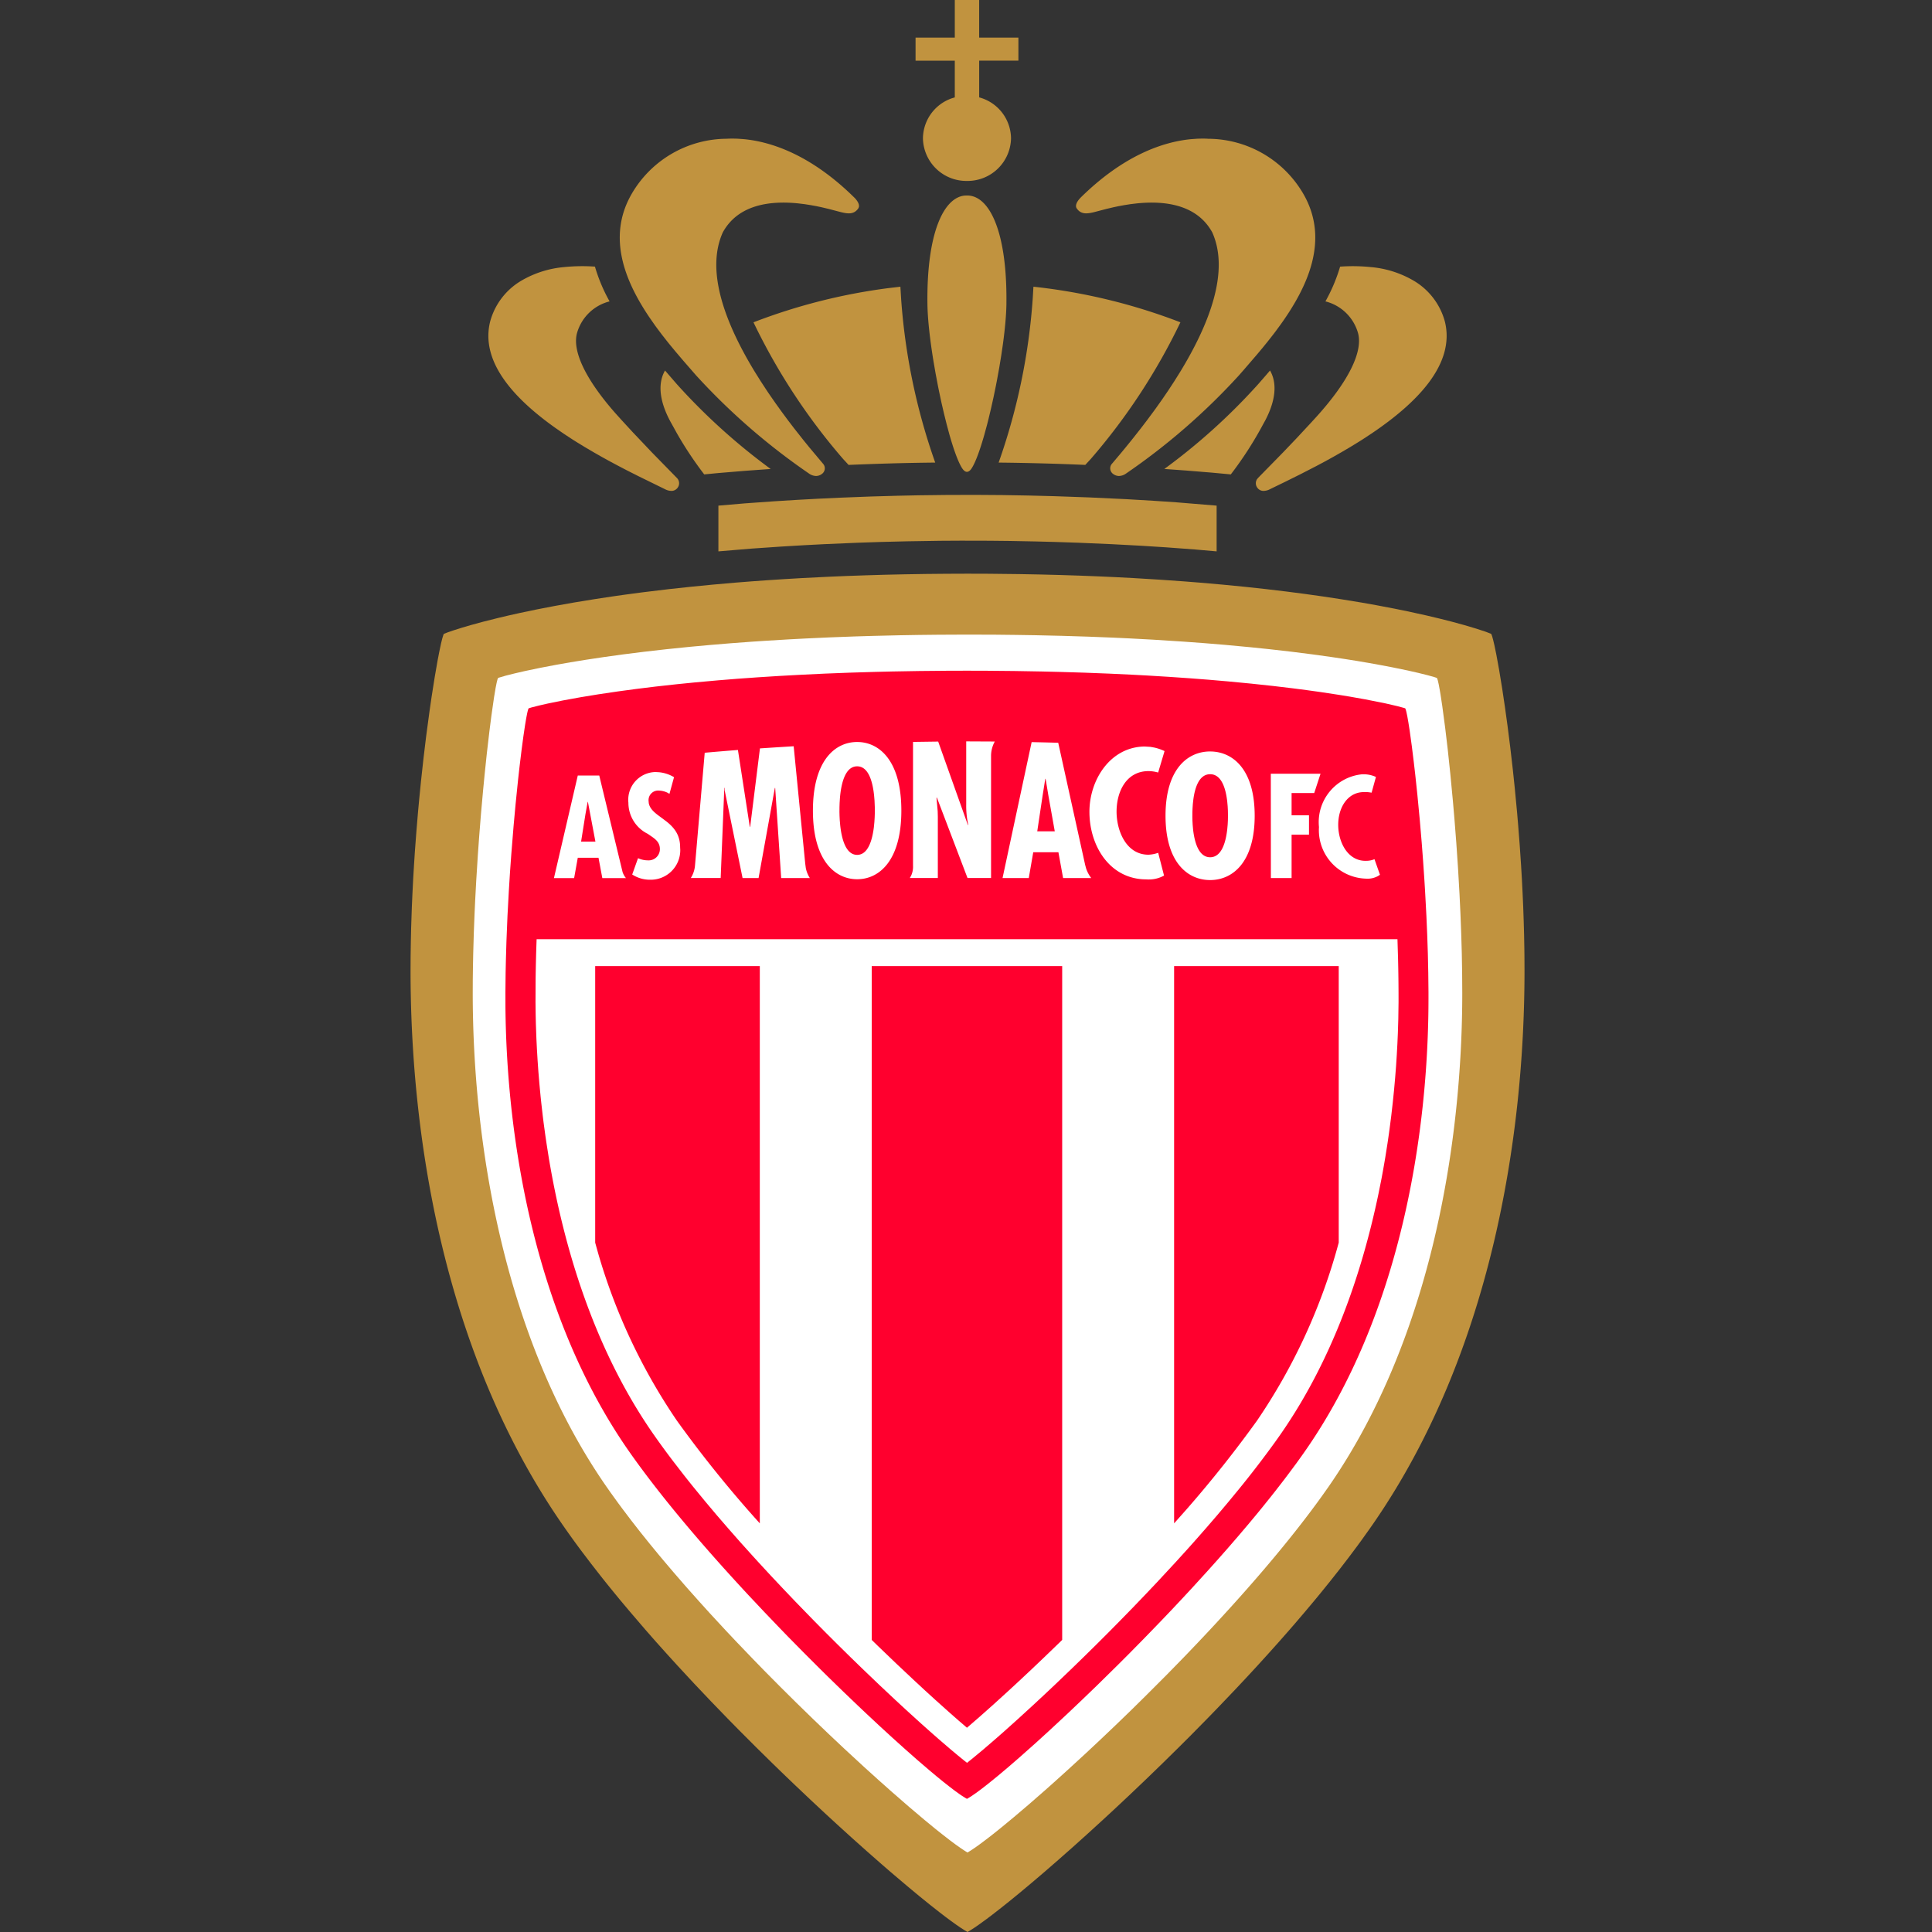
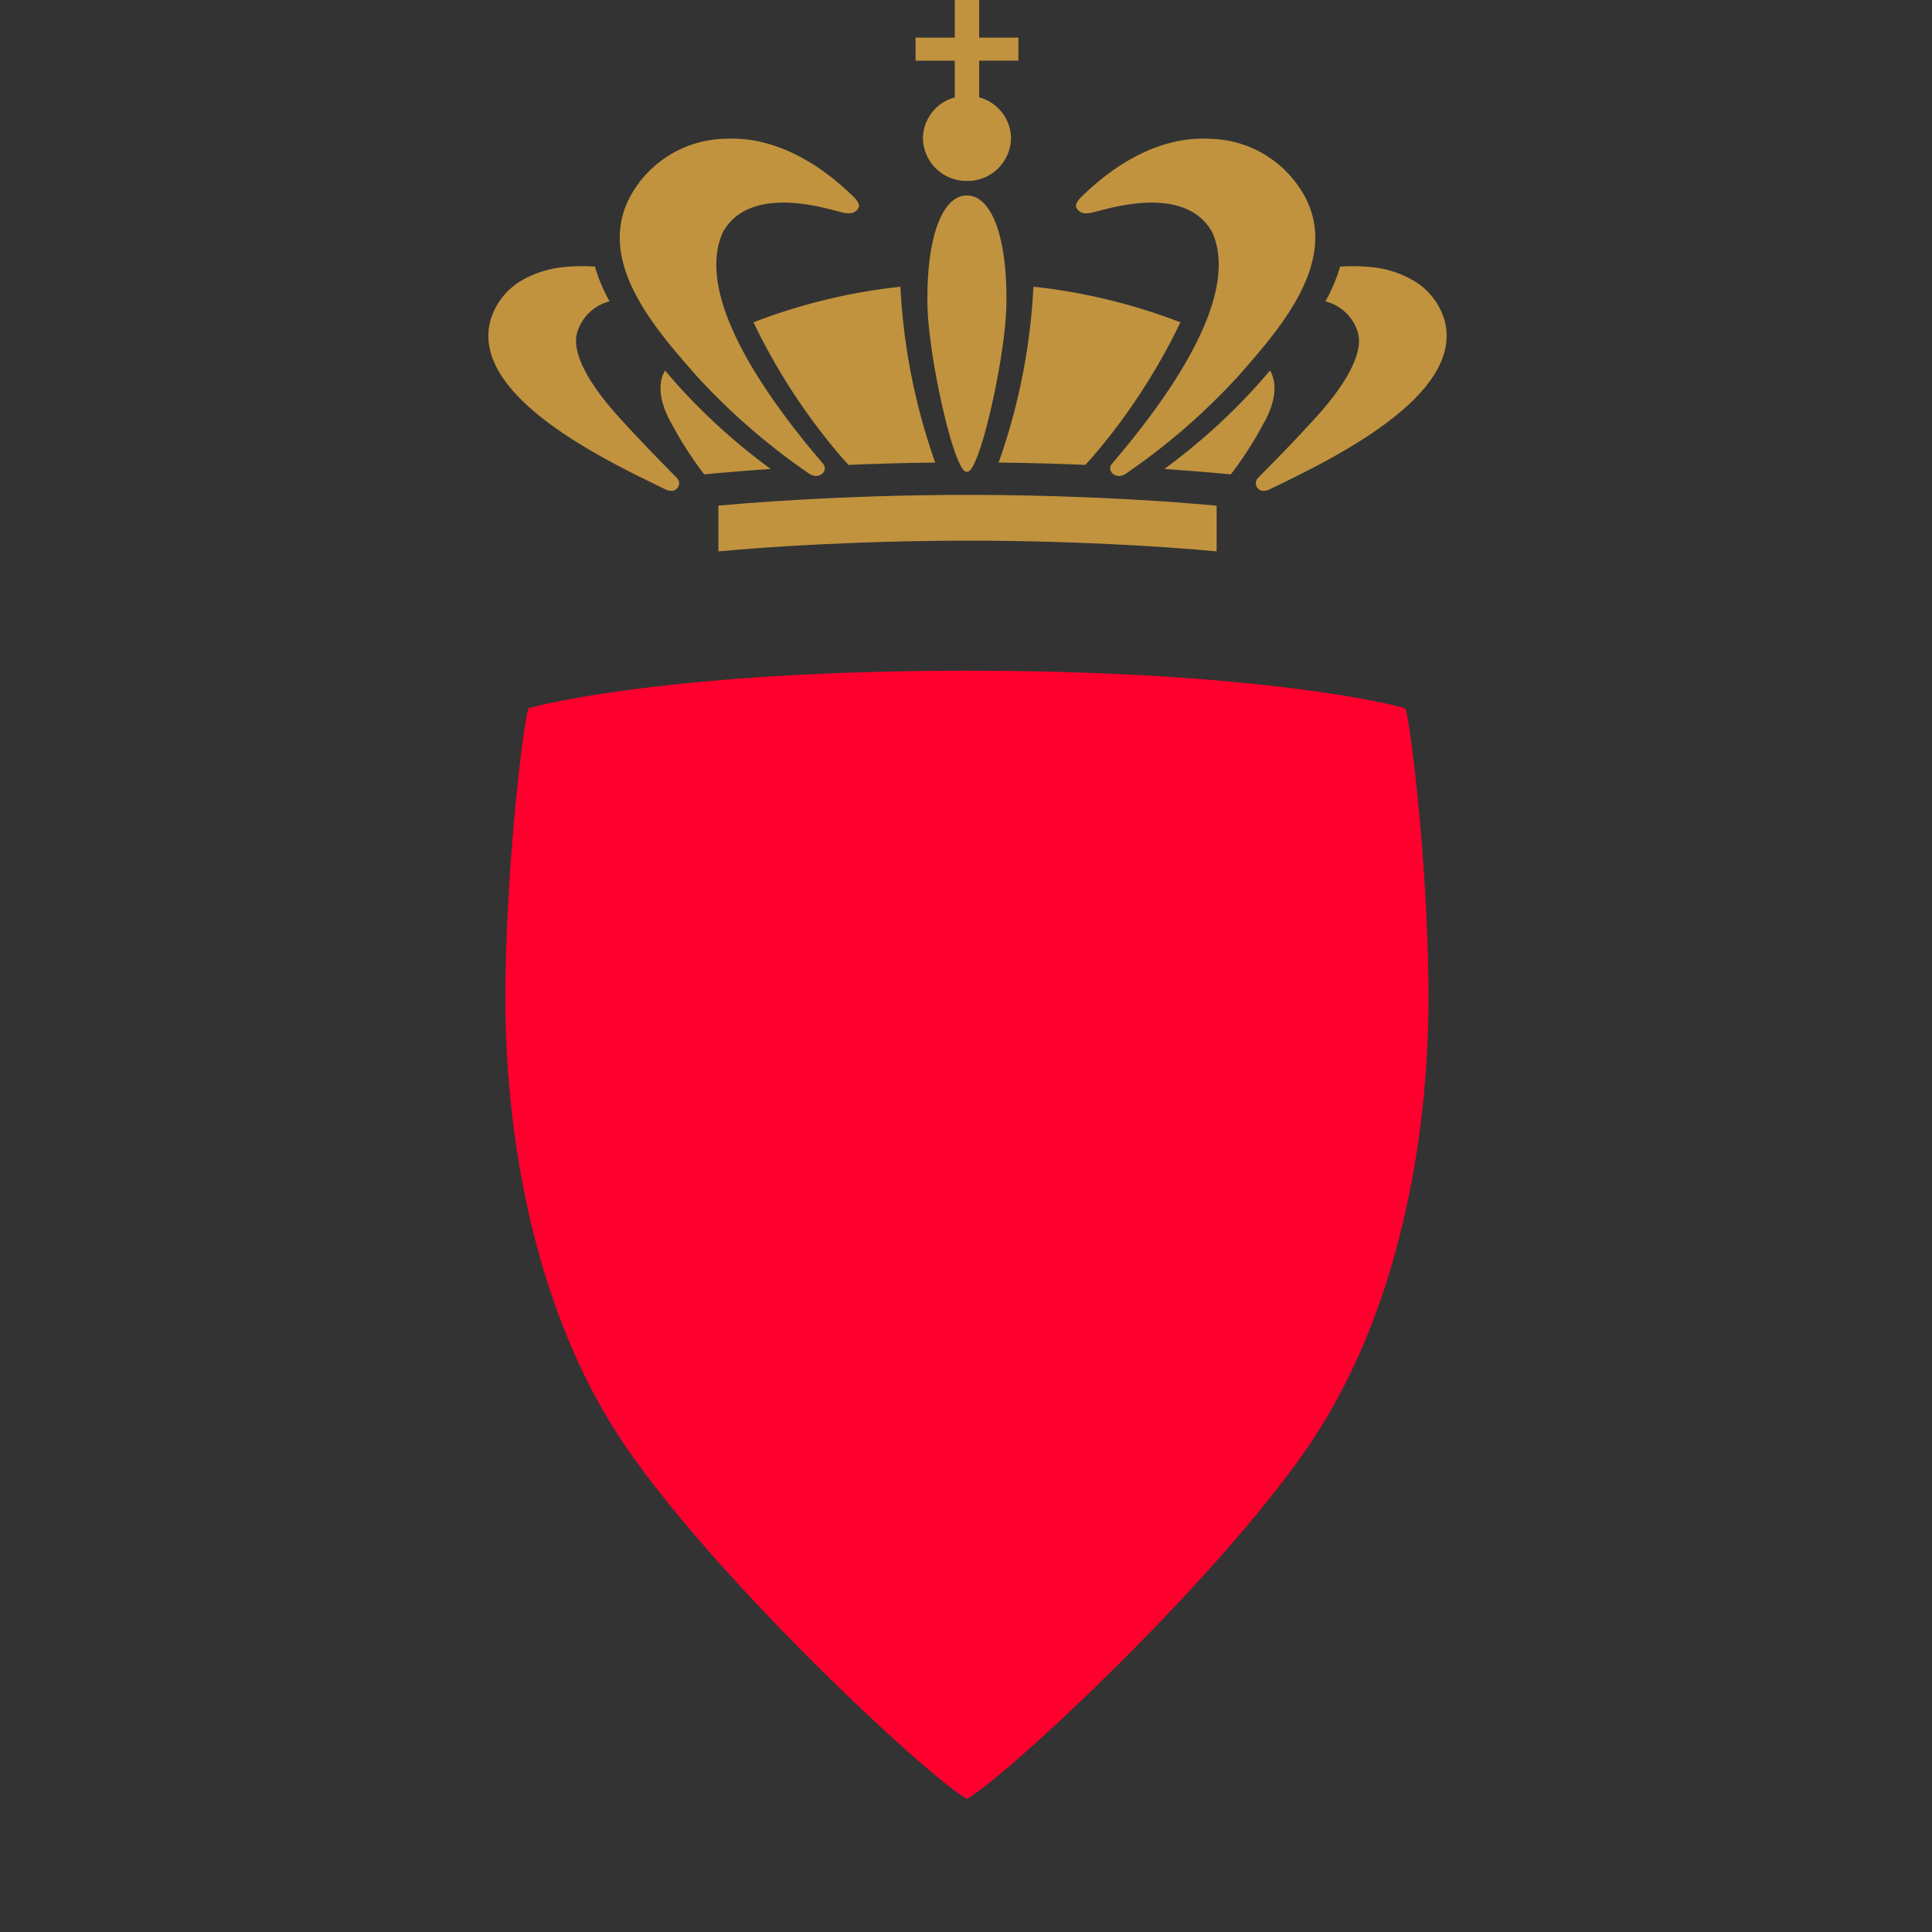
<svg xmlns="http://www.w3.org/2000/svg" width="400px" height="400px">
  <rect width="100%" height="100%" fill="#333333" stroke="none" />
  <g fill="none" fill-rule="nonzero">
    <g fill="#C1933F">
      <path d="M202.726 0v7.784h8.123v4.771h-8.12v7.607a8.872 8.872 0 0 1 6.592 8.476 8.995 8.995 0 0 1-9.117 8.822 8.991 8.991 0 0 1-9.118-8.822 8.865 8.865 0 0 1 5.993-8.288l.602-.188V12.56h-8.123V7.784h8.123V0h5.045ZM186.416 59.359l.151 2.475a128.663 128.663 0 0 0 7.06 33.939c-6.346.058-12.198.245-17.946.48l-.155-.181-.951-1.027a127.387 127.387 0 0 1-18.573-28.314 120.378 120.378 0 0 1 28.029-7.091l2.385-.281ZM213.962 59.359a120.488 120.488 0 0 1 30.429 7.372 127.398 127.398 0 0 1-18.577 28.314l-.951 1.027-.159.18a548.714 548.714 0 0 0-17.946-.479 128.663 128.663 0 0 0 7.056-33.939l.148-2.475ZM200.258 40.476c4.443 0 8.115 7.03 8.115 21.347l-.007 1.211c-.036 2.263-.303 5.132-.728 8.249l-.35 2.378-.4 2.436-.447 2.462-.238 1.232-.5 2.436-.53 2.378-.548 2.285-.281 1.1-.566 2.082c-.854 2.998-1.719 5.402-2.486 6.692-.382.67-.764.926-1.103.926-.339 0-.72-.27-1.124-.966-.768-1.311-1.633-3.719-2.487-6.717l-.562-2.083-.555-2.223-.54-2.332-.512-2.403c-.083-.408-.165-.817-.245-1.225l-.465-2.451-.422-2.45c-.731-4.458-1.214-8.7-1.26-11.806-.206-14.724 3.34-22.151 7.736-22.544l.505-.014ZM262.946 76.713c1.506 2.617 1.189 6.202-1.01 10.364l-.432.786a75.46 75.46 0 0 1-6.68 10.357l-3.846-.36-5.427-.444-4.486-.324a126.418 126.418 0 0 0 19.027-17.11h.003l.454-.505 1.579-1.812.814-.952h.004ZM137.685 76.713l2.392 2.76.454.505a127.39 127.39 0 0 0 19.027 17.117l-5.279.382-5.636.469-2.84.274a75.531 75.531 0 0 1-5.682-8.555l-.995-1.802c-2.584-4.494-3.045-8.371-1.441-11.15Z" />
      <path d="M151.677 28.696c.372 0 .757.01 1.154.028l1.225.09c5.68.552 13.456 3.208 21.946 11.244l.947.915c.148.155 1.064 1.1.873 1.895l-.109.26c-.872 1.261-2.046 1.171-3.546.807l-2.594-.677-1.442-.343-1.091-.23-1.186-.216-1.258-.198-1.319-.159c-5.596-.573-12.392.108-15.628 6-3.63 8.061.583 18.955 6.645 28.897l1.196 1.91 1.232 1.881c.206.314.415.62.627.93l1.269 1.823 1.28 1.78 1.282 1.73 1.276 1.669 1.88 2.382 1.219 1.502 2.944 3.51a1.43 1.43 0 0 1-.335 2 2.029 2.029 0 0 1-1.19.422 2.667 2.667 0 0 1-1.318-.397 134.623 134.623 0 0 1-23.557-20.454l-2.63-3.02-1.651-1.942-1.106-1.34a108.51 108.51 0 0 1-.552-.685l-1.099-1.398-1.074-1.43c-.18-.242-.353-.484-.526-.729l-1.027-1.477c-5.193-7.697-8.573-16.512-3.895-25.103a22.876 22.876 0 0 1 19.95-11.845c.388-.032.778-.032 1.188-.032ZM248.946 28.696c.414 0 .803 0 1.193.036a22.883 22.883 0 0 1 19.95 11.841c4.98 9.146.828 18.544-4.923 26.58l-1.063 1.449-.541.71-1.095 1.394-1.107 1.363-1.106 1.322-2.7 3.135-1.026 1.171a134.602 134.602 0 0 1-23.553 20.454 2.685 2.685 0 0 1-1.323.397 2.029 2.029 0 0 1-1.189-.422 1.434 1.434 0 0 1-.339-2l1.766-2.09 1.175-1.42 1.218-1.502 1.88-2.382 1.28-1.673 1.283-1.73c.216-.288.429-.583.641-.879l1.276-1.801 1.261-1.849 1.23-1.881 1.196-1.91c6.064-9.939 10.28-20.836 6.652-28.9-3.236-5.885-10.033-6.57-15.629-5.997l-1.319.158-1.261.198-1.182.217-1.092.23-1.441.342-2.595.678c-1.37.328-2.465.432-3.308-.494l-.245-.313c-.36-.588.08-1.323.432-1.773l.26-.303.072-.08c8.857-8.756 17.005-11.585 22.893-12.158l1.226-.09a27.67 27.67 0 0 1 1.153-.028ZM283.933 55.308a21.192 21.192 0 0 1 8.591 2.71 14.083 14.083 0 0 1 6.63 8.587c2.152 8.772-5.733 16.782-15.206 23.16l-1.737 1.143c-.289.188-.584.371-.876.555l-1.77 1.085-1.776 1.045-1.77 1.009-1.754.965-1.73.923-3.33 1.712-3.084 1.531-3.377 1.64a2.847 2.847 0 0 1-1.265.26 1.546 1.546 0 0 1-1.157-.65 1.539 1.539 0 0 1-.072-1.765l.249-.3 5.131-5.239 2.754-2.883 2.983-3.207 1.218-1.333c6.606-7.305 9.791-13.636 8.505-17.55a9.395 9.395 0 0 0-6.674-6.306 34.84 34.84 0 0 0 3.038-7.196c2.16-.155 4.33-.119 6.483.108l-.004-.004ZM116.69 55.308a37.496 37.496 0 0 1 6.487-.108 34.53 34.53 0 0 0 3.03 7.2 9.384 9.384 0 0 0-6.666 6.306c-1.24 3.762 1.657 9.762 7.754 16.714l1.355 1.506 2.408 2.616 3.924 4.137 5.171 5.287c.544.547.602 1.405.137 2.018a1.55 1.55 0 0 1-1.16.648 2.832 2.832 0 0 1-1.262-.259l-5.657-2.771-2.44-1.233-1.686-.879-1.73-.922-1.751-.966-1.773-1.01-1.773-1.044-1.766-1.081c-.295-.185-.59-.371-.883-.559l-1.737-1.142-1.7-1.179c-8.686-6.173-15.522-13.74-13.5-21.982a14.061 14.061 0 0 1 6.63-8.587 21.146 21.146 0 0 1 8.588-2.71ZM251.89 104.685v9.47l-4.44-.389-6.01-.447-5.218-.332-6.087-.324-6.857-.296-4.955-.165-3.903-.101-5.427-.105-4.224-.043-5.801-.014-4.307.025-6.904.108-5.251.13-4.973.166-6.89.295-4.17.216-4.684.278-6.162.421-6.89.577v-9.47l5.438-.465 6.072-.433 4.764-.295 4.292-.234 4.685-.22 6.349-.245 5.44-.155 4.26-.09 5.907-.072 5.932-.017 5.672.04 5.463.094 5.218.133 7.315.259 7.64.361 5.679.335 4.775.324z" />
    </g>
-     <path fill="#C1933F" d="m195.904 118.793 4.411-.017 4.407.014 6.422.072 4.159.079 4.064.104 3.964.127 3.867.15 3.773.17 3.676.191 5.333.325 5.124.36 3.298.26 4.77.418 4.563.446 4.353.473 4.151.493 3.946.512 3.741.526 3.542.537 4.415.72 3.08.548 3.803.725 2.63.537 3.95.865 2.782.663 2.45.62 2.602.71 2.454.73 1.96.642 1.118.433c.04.048.07.103.093.162l.12.324.215.771.26 1.103.403 1.96.58 3.179.642 3.924.54 3.625.556 4.018.554 4.375.541 4.692.39 3.705.49 5.16.226 2.663.317 4.086.282 4.18.169 2.837.144 2.86.13 2.891.1 2.912.084 2.93.054 2.94.018 1.474.014 2.951c0 34.433-6.9 79.052-31.186 114.317l-.828 1.19-1.716 2.406-.886 1.211-1.824 2.436-1.888 2.454-1.953 2.469-2.01 2.483-1.024 1.243-2.087 2.49-2.133 2.497-1.081 1.247-2.191 2.494-2.227 2.486-2.252 2.48-2.282 2.468-2.299 2.45-3.477 3.644-2.328 2.4-3.496 3.55-2.331 2.324-3.478 3.423-3.445 3.333-3.394 3.233-3.326 3.117-2.177 2.01-3.185 2.909-3.078 2.764-2.955 2.609-2.814 2.447-2.663 2.27-2.49 2.08-2.307 1.884-1.427 1.139-1.96 1.527-1.182.894-1.571 1.139-.908.627-.793.508-.667.4-.667-.396-.792-.508-.908-.624-1.02-.735-1.132-.84-1.232-.944-2.033-1.6-2.241-1.816-2.429-2.018-3.513-2.98-1.86-1.611-2.912-2.559-3.037-2.71-3.15-2.86-2.159-1.983-3.3-3.077-3.373-3.193-2.281-2.187-2.303-2.235-3.478-3.423-3.495-3.5-2.332-2.374-3.488-3.607-3.467-3.658-3.427-3.697-2.255-2.48-2.228-2.486-2.19-2.493-3.211-3.748-2.09-2.487-2.033-2.486c-.67-.829-1.333-1.658-1.982-2.48l-1.92-2.464-1.86-2.447a188.065 188.065 0 0 1-4.331-6.025C91.897 279.979 85 235.388 85 200.952l.014-2.955.044-2.94.065-2.938.147-4.374.13-2.89.144-2.865.17-2.833.18-2.796.31-4.123.335-4.014.241-2.61.375-3.8.53-4.837.547-4.54.696-5.19.41-2.836.66-4.198.606-3.485.331-1.718.386-1.824.245-.994.202-.656a.991.991 0 0 1 .151-.31l.735-.289 1.103-.385 1.975-.624 1.715-.504 2.602-.71 3.117-.782 2.119-.5 2.306-.516 3.373-.706 3.719-.721 4.061-.728 4.415-.724 3.542-.537 2.472-.353 3.877-.516 5.489-.663 4.356-.468 4.563-.45 4.767-.419 3.298-.26 3.394-.244 3.485-.227 3.578-.213 5.55-.277 3.82-.162 3.917-.137 4.014-.12 4.108-.09 4.21-.068 4.305-.04Z" />
-     <path fill="#FFF" d="m206.434 131.409-6.126-.022-6.126.029-3.968.043-3.874.065-5.636.133-3.64.109-5.29.198-5.08.234-3.276.173-4.739.285-3.048.201-4.4.328-4.202.35-4 .364-5.027.512-4.674.533-4.324.544-3.982.551-3.64.548-3.301.537-2.962.523-3.236.616-3.204.67-2.108.487-1.867.468-1.463.429-.108.043-.04.061-.097.253-.173.692-.209 1.052-.324 1.924-.562 3.917-.41 3.229-.541 4.649-.433 4.144-.324 3.333-.422 4.7-.396 4.947-.274 3.849-.332 5.272-.216 4.036-.126 2.717-.159 4.1-.118 4.12-.055 2.742-.036 2.739-.01 2.717c0 30.284 6.13 71.228 27.7 102.27l.804 1.146 1.665 2.306.865 1.164 1.78 2.35 1.849 2.37 1.913 2.386 1.975 2.404 1.009 1.204 2.05 2.414 2.098 2.422c.35.403.706.807 1.063 1.21l2.155 2.418 2.183 2.415 3.327 3.596 2.245 2.379 3.387 3.531 2.26 2.324 3.394 3.424 3.373 3.344 3.337 3.25 3.28 3.143 3.206 3.02 4.13 3.812 2.966 2.681 2.829 2.516 3.531 3.07 3.215 2.72 2.176 1.788 1.334 1.063 1.801 1.398 1.067.793.948.674.829.555c.252.162.483.306.695.432l.656-.407.771-.515.883-.62 1.514-1.132 1.138-.875 1.874-1.496 2.8-2.313 3.114-2.645 3.387-2.959 1.78-1.585 2.779-2.509 3.87-3.553 3.002-2.814 3.077-2.926 3.135-3.027 3.172-3.125 4.273-4.277 3.211-3.287 1.07-1.106 2.253-2.36c9.448-9.957 18.555-20.443 25.52-30.126l1.46-2.062c21.567-31.063 27.694-72.01 27.694-102.27l-.026-4.086-.072-4.108-.122-4.12-.159-4.1-.194-4.072-.307-5.333-.353-5.193-.39-5.006-.309-3.596-.537-5.65-.54-5.128-.537-4.52-.599-4.486-.356-2.35-.163-.961-.216-1.168-.19-.818-.105-.335a.523.523 0 0 0-.087-.166l-.562-.19-1.272-.354-1.982-.494-2.213-.504-3.326-.685-3.34-.63-3.86-.667-2.573-.407-2.76-.411-3.982-.552-4.324-.547-4.678-.534-3.733-.385-5.294-.494-4.198-.346-4.404-.324-6.183-.397-4.88-.263-3.362-.158-5.221-.206-5.427-.169-5.637-.13-3.873-.06-3.964-.044h-.004Z" />
    <path fill="#FF002E" d="m196.193 138.872 4-.01 4.007.01 5.823.054 5.611.097 3.622.087 5.254.158 5.045.195 4.836.227 3.106.166 4.487.274 4.284.295 4.076.314 3.874.335 4.85.465 4.494.482 4.14.494 2.876.375 2.681.371 4.036.613 2.162.353 3.182.566 4.008.792 2.688.62 1.398.379.195.072.04.057.093.253.112.418.198.937.223 1.279.253 1.607.464 3.351.397 3.218.313 2.703.418 3.942.516 5.402.393 4.638.277 3.636.256 3.74.158 2.545.278 5.182.17 3.938.133 3.964.086 3.964.043 3.95v1.308c0 27.863-5.737 65.585-25.809 94.112-.515.731-1.045 1.47-1.585 2.216l-1.672 2.248-.862 1.14-1.78 2.298-.915 1.16-1.881 2.336c-.319.392-.638.784-.959 1.175l-1.967 2.36-2.015 2.371-2.057 2.378-2.098 2.382-2.13 2.379-3.243 3.556-2.187 2.354-2.198 2.338-2.206 2.31-3.308 3.416-3.29 3.341-2.176 2.173-4.278 4.209-3.124 3.009-3.027 2.876-3.856 3.585-2.732 2.487-3.387 3.009-2.332 2.018-2.122 1.784-1.9 1.542-1.13.886-.523.397-.959.706-.836.577c-.327.22-.664.425-1.009.616l-.324-.184-.771-.49a27.787 27.787 0 0 1-.436-.3l-.988-.709-1.117-.854-1.254-.987-1.37-1.118-1.488-1.246-2.648-2.27v-.004l-2.461-2.173-2.631-2.368-2.775-2.547-2.904-2.718-1.496-1.416-3.063-2.933-3.146-3.063-1.596-1.578-3.233-3.23-3.268-3.315-1.64-1.693-3.279-3.424-3.272-3.477c-9.225-9.914-18.069-20.278-24.584-29.535-19.69-27.972-25.575-64.725-25.805-92.397l-.004-3.023.04-3.946.057-2.645.116-3.964.216-5.261.281-5.179.238-3.801.267-3.709.479-5.913.407-4.436.519-5.092.313-2.778.404-3.334.382-2.868.35-2.35.234-1.394.205-1.053.12-.504.1-.335a.497.497 0 0 1 .087-.166l.569-.18 1.575-.4 1.733-.396 3.287-.67 3.632-.66 3.607-.591 4.144-.613 3.705-.5 4.05-.498 4.407-.486 3.536-.354 5.03-.454 4.007-.324 4.217-.3 4.418-.28 4.627-.252 4.836-.231 5.045-.195 5.254-.158 3.621-.087 5.611-.097 5.824-.054Z" />
-     <path fill="#FFF" d="M289.328 194.454H111.1c-.1 2.726-.169 5.453-.206 8.18l-.021 4.861.032 2.577.043 1.884.109 3.064.108 2.183.137 2.3.169 2.403.209 2.5.245 2.592.14 1.326.31 2.72.173 1.388.386 2.829.213 1.438.46 2.926c3.028 18.223 9.277 39.683 21.968 57.722a167.44 167.44 0 0 0 3.914 5.337l2.108 2.725c.717.911 1.449 1.83 2.195 2.75l2.274 2.77 2.342 2.782 2.407 2.786 2.45 2.785 2.498 2.775 1.261 1.384 2.537 2.75 2.559 2.72 2.558 2.685 3.838 3.95 2.54 2.569 2.516 2.508 2.48 2.44 2.435 2.367 3.55 3.398 3.394 3.186 2.162 2 3.063 2.785 1.918 1.709 1.794 1.578 2.461 2.115 1.467 1.225 1.315 1.074.602.476 1.24-.995 2.144-1.78 2.458-2.115 1.798-1.578 2.908-2.61 3.139-2.872 2.205-2.05 2.281-2.148 3.546-3.398 2.436-2.368 2.48-2.44 2.515-2.507 2.537-2.57 2.558-2.62 2.559-2.666 2.562-2.703 3.816-4.115 2.512-2.768 1.243-1.39 2.454-2.786 2.404-2.786 2.342-2.782 2.278-2.77a209.081 209.081 0 0 0 7.286-9.493l.937-1.319c10.973-15.607 17.124-33.773 20.548-50.187l.612-3.056c.289-1.513.552-3.016.8-4.494l.462-2.922c.144-.966.28-1.92.41-2.865l.36-2.793.31-2.713.271-2.638.227-2.544.191-2.45.151-2.354.123-2.241.094-2.13.093-2.966.05-3.499v-.789c0-2.703-.032-5.441-.1-8.166l-.123-4.086h-.003Z" />
    <g fill="#FF002E">
-       <path d="M123.227 200.018h34.083v115.376a245.963 245.963 0 0 1-17.168-21.265 121.297 121.297 0 0 1-16.27-34.54l-.645-2.31v-57.261ZM277.17 200.018v57.254a121.344 121.344 0 0 1-16.916 36.854 246.45 246.45 0 0 1-14.573 18.346l-2.595 2.922V200.018h34.083ZM219.915 200.018V339.53l-1.301 1.26-2.551 2.459-2.476 2.353-2.385 2.238-2.289 2.119-3.214 2.923-2.919 2.594-2.58 2.234-1.683-1.445-1.838-1.614-3.027-2.71-2.173-1.982-2.284-2.12-3.618-3.401-3.799-3.643-1.297-1.265V200.018z" />
-     </g>
+       </g>
    <g fill="#FFF">
-       <path d="m205.962 153.524-5.917-.029v13.074a18.457 18.457 0 0 0 .22 3.153l.194 1.035-.064.064-6.155-17.286-5.208.072v25.622c.04.72-.1 1.437-.403 2.086l-.26.472h5.798v-12.685l-.028-1.135-.245-2.789.072-.065 6.35 16.674h4.871v-25.37a6.183 6.183 0 0 1 .775-2.893ZM273.404 160.187h-10.297l.015 21.6h4.288v-8.973h3.604V168.8h-3.604v-4.605h4.685zM213.59 153.647l-6.024 28.143h5.43l.927-5.344h5.21l.97 5.344h5.82a6.89 6.89 0 0 1-1.06-2.006l-.195-.721-5.574-25.283-2.747-.072-2.756-.061Zm2.822 7.603h.069v.004l.584 3.492 1.316 7.377h-3.63l1.106-7.377.555-3.496ZM164.322 154.504l-3.51.217-3.473.227-2.022 16.23h-.08l-2.457-15.903c-2.313.18-4.612.372-6.876.573l-2.018 23.424a5.803 5.803 0 0 1-.594 2.043l-.263.469h6.18l.75-18.66h.072v.487l3.711 18.183h3.312l3.37-18.66h.071l1.24 18.66h5.935a6.061 6.061 0 0 1-.836-2.079l-.122-.926-2.39-24.285ZM119.623 160.566l-4.936 21.235h4.18l.756-4.215h4.29l.792 4.215h4.89a3.942 3.942 0 0 1-.696-1.25l-4.829-19.985h-4.447Zm2.047 5.451h.05l1.557 8.236h-2.97l.902-5.67.461-2.566ZM282.56 160.31l-.598.003c-5.462.564-9.437 5.445-8.883 10.908l-.018.375a10.043 10.043 0 0 0 9.766 10.317 4.446 4.446 0 0 0 2.45-.526l.433-.27-1.139-3.23a4.445 4.445 0 0 1-1.7.336c-3.662.115-5.687-3.553-5.803-7.142-.115-3.878 1.968-7.085 5.29-7.085a6.38 6.38 0 0 1 1.081.036l.537.08.898-3.251a6.119 6.119 0 0 0-2.314-.552ZM177.464 153.618v.003c-4.598 0-9.156 3.871-9.156 14.21 0 10.342 4.574 14.205 9.16 14.205 4.588 0 9.147-3.874 9.147-14.205 0-10.015-4.278-13.96-8.718-14.198l-.433-.015Zm0 5.041c2.379 0 3.219 3.247 3.51 6.05l.087 1.025.057 1.358v1.387l-.028.8-.058.915-.097.995c-.324 2.713-1.197 5.802-3.47 5.802-2.379 0-3.221-3.376-3.513-6.17l-.088-1.009-.046-.915-.018-.763.007-1.039.03-.88.063-.986c.242-2.901 1.035-6.57 3.564-6.57ZM236.978 154.558c-7.092.08-11.423 6.88-11.423 13.517 0 6.844 3.946 13.546 11.077 13.972l.721.021a6.564 6.564 0 0 0 3.081-.508l.57-.277-1.215-4.721a6.652 6.652 0 0 1-2.018.396c-4.587 0-6.598-4.919-6.598-8.919 0-4.14 2.007-8.392 6.63-8.392.447.007.89.054 1.334.137l.648.155 1.323-4.436a9.87 9.87 0 0 0-2.177-.74l-.756-.133-1.197-.072ZM135.753 159.841a5.748 5.748 0 0 0-5.65 6.364 7.171 7.171 0 0 0 3.996 6.425l.977.674c.843.602 1.546 1.262 1.546 2.48l-.004.183a2.324 2.324 0 0 1-2.472 2.159 4.96 4.96 0 0 1-1.557-.252l-.494-.191-1.203 3.376a6.726 6.726 0 0 0 3.676 1.078 6.112 6.112 0 0 0 6.273-6.202l-.028-.526c0-2.66-1.352-4.152-2.822-5.323l-.89-.67-.858-.634c-.962-.735-1.744-1.478-1.924-2.516l-.04-.468a1.986 1.986 0 0 1 2.162-2.115 4.338 4.338 0 0 1 1.766.446l.397.231.947-3.452a7.377 7.377 0 0 0-3.128-1.027l-.666-.036-.004-.004ZM250.542 155.582c-4.63 0-9.232 3.614-9.232 13.304 0 9.694 4.594 13.323 9.232 13.323 4.638 0 9.226-3.644 9.226-13.323 0-9.366-4.3-13.06-8.78-13.29l-.442-.014h-.004Zm.007 4.71c2.396 0 3.244 3.048 3.54 5.671l.086.956.047.88.018 1.073-.018 1.016-.047.858-.086.95c-.292 2.624-1.144 5.789-3.54 5.789-2.4 0-3.243-3.165-3.538-5.788l-.083-.951-.047-.858-.015-.72.005-.974.031-.825.062-.922.112-.98c.342-2.498 1.224-5.175 3.473-5.175Z" />
-     </g>
+       </g>
  </g>
</svg>